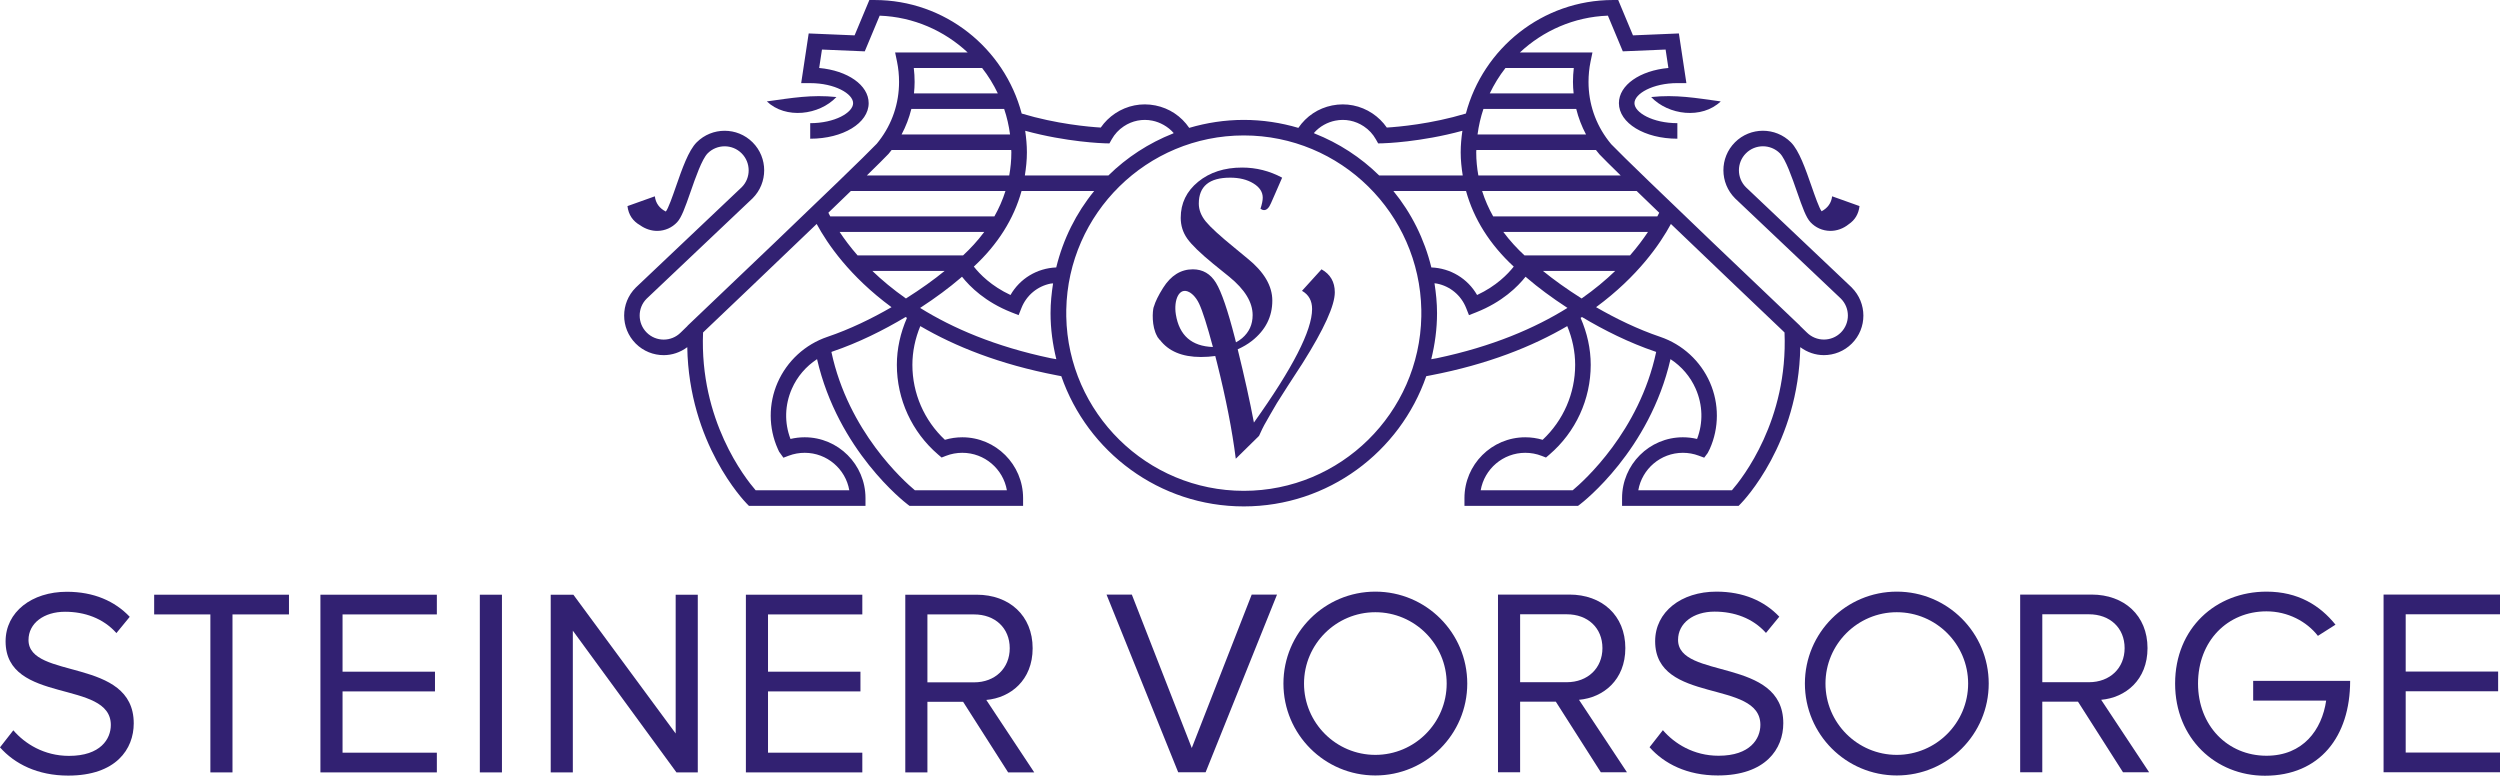
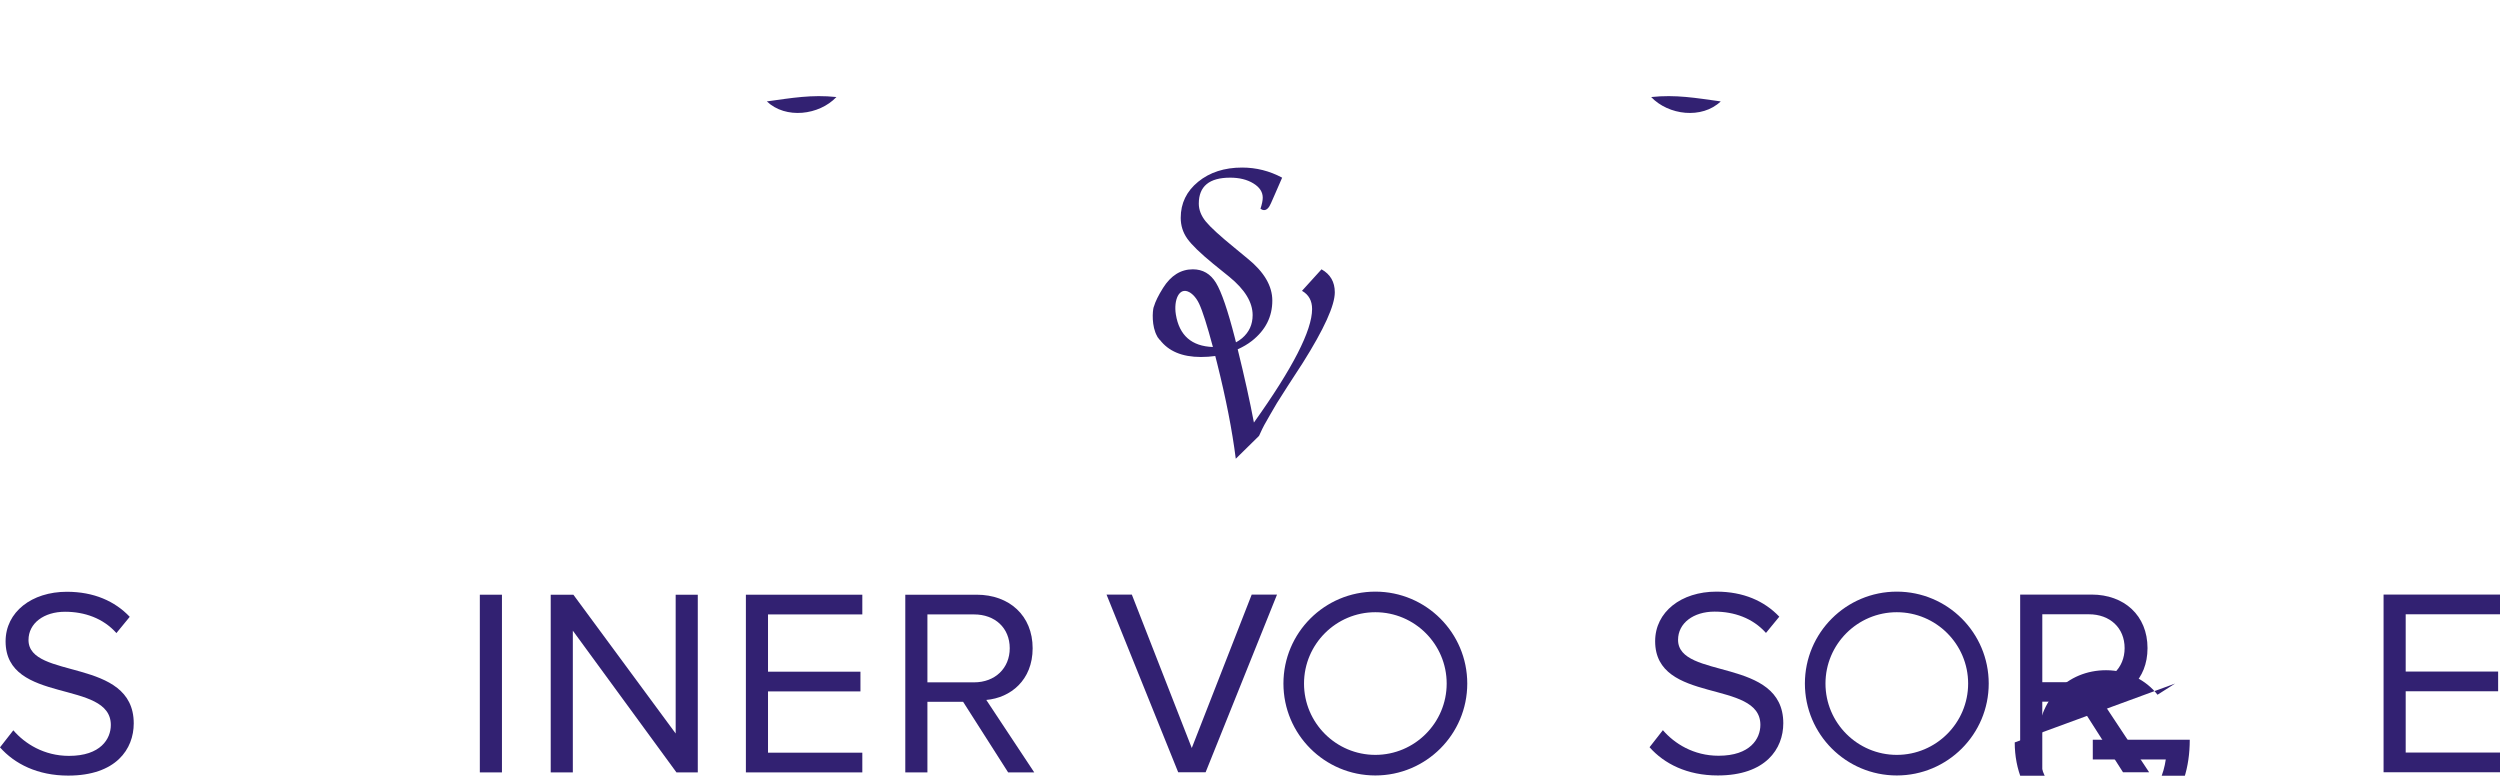
<svg xmlns="http://www.w3.org/2000/svg" id="a" width="534" height="165.695" viewBox="0 0 534 165.695">
  <defs>
    <style>
      .b {
        fill: #322172;
        stroke-width: 0px;
      }
    </style>
  </defs>
  <g>
    <g>
      <path class="b" d="M163.796,21.66c4.026,3.831,11.168,2.955,14.865-.933-5.274-.561-9.505.198-14.865.933Z" />
-       <path class="b" d="M395.523,61.402l-22.589-21.401c-2-1.998-2-5.254,0-7.253,1.998-2.001,5.255-2.001,7.254,0,1.219,1.218,2.621,5.254,3.646,8.2,1.213,3.487,1.944,5.509,2.881,6.514,1.09,1.169,2.576,1.827,4.186,1.855,1.44.024,2.869-.507,4.001-1.434,1.313-.887,2.09-2.164,2.29-3.863l-5.849-2.09c-.176,1.447-.949,2.499-2.248,3.201-.514-.648-1.44-3.305-2.125-5.273-1.316-3.786-2.677-7.7-4.433-9.457-3.298-3.295-8.657-3.295-11.95,0-3.294,3.295-3.294,8.654.032,11.979l22.589,21.401c2,1.998,2,5.254,0,7.253-2.002,1.998-5.255,1.996-7.271-.016l-1.459-1.418.016-.017c-.358-.34-35.842-34.054-40.341-38.785l-.577-.72c-2.793-3.636-4.269-7.989-4.269-12.586,0-1.454.147-2.939.427-4.291l.413-1.996h-15.502c4.973-4.641,11.542-7.594,18.802-7.862l3.185,7.623,9.141-.382.595,3.937c-6.06.546-10.57,3.649-10.57,7.512,0,4.259,5.485,7.595,12.486,7.595v-3.321c-5.246,0-9.165-2.258-9.165-4.275s3.919-4.277,9.165-4.279l1.928-.002-1.602-10.608-9.806.41-3.155-7.551h-1.106c-15.073,0-27.749,10.317-31.43,24.25-7.407,2.235-14.425,2.847-16.891,2.994-.821-1.186-1.869-2.218-3.073-3.02-2.546-1.697-5.597-2.304-8.603-1.704-2.964.593-5.518,2.297-7.217,4.792-3.701-1.092-7.606-1.703-11.656-1.703s-7.955.611-11.656,1.703c-1.699-2.495-4.253-4.199-7.218-4.792-3.006-.602-6.057.005-8.6,1.702-1.205.801-2.253,1.834-3.075,3.022-2.466-.146-9.482-.758-16.89-2.993-3.681-13.934-16.357-24.251-31.431-24.251h-1.106l-3.154,7.551-9.807-.41-1.602,10.613h1.929c5.245,0,9.164,2.258,9.164,4.277s-3.919,4.275-9.164,4.275v3.321c7,0,12.485-3.337,12.485-7.595,0-3.863-4.509-6.966-10.569-7.514l.594-3.934,9.142.382,3.184-7.623c7.259.268,13.829,3.221,18.802,7.862h-15.499l.411,1.996c.28,1.357.427,2.841.427,4.291,0,4.597-1.476,8.95-4.248,12.56l-.506.639c-4.592,4.837-40.075,38.553-40.433,38.892l.016.017-1.476,1.435c-1.997,1.998-5.254,2.003-7.254,0-2-1.998-2-5.254-.032-7.223l22.653-21.462c3.294-3.295,3.294-8.654,0-11.949-3.295-3.293-8.655-3.293-11.95,0-1.755,1.758-3.117,5.671-4.432,9.455-.7,2.012-1.655,4.759-2.163,5.325-1.357-.7-2.158-1.769-2.339-3.251l-5.849,2.09c.22,1.864,1.15,3.209,2.71,4.096,1.09.78,2.416,1.217,3.708,1.201,1.611-.028,3.097-.688,4.187-1.855.936-1.005,1.667-3.029,2.881-6.516,1.024-2.946,2.427-6.979,3.645-8.197,2-2.001,5.257-2.001,7.254,0,2,1.998,2,5.254.032,7.223l-22.653,21.462c-3.294,3.295-3.294,8.654,0,11.949,1.65,1.649,3.816,2.473,5.981,2.473,1.781,0,3.543-.59,5.03-1.705.348,20.559,12.149,32.852,12.683,33.397l.487.498h24.897v-1.66c0-7.16-5.825-12.986-12.985-12.986-1.032,0-2.048.12-3.037.357-1.321-3.471-1.225-7.246.291-10.712,1.143-2.616,3.037-4.801,5.386-6.336,4.471,19.493,18.674,30.519,19.306,31l.445.338h24.259v-1.66c0-7.16-5.825-12.986-12.985-12.986-1.268,0-2.514.181-3.714.54-4.426-4.138-6.947-9.923-6.947-16.011,0-2.829.601-5.649,1.691-8.277,7.398,4.324,16.935,8.171,29.201,10.521l.915.175c5.599,16.162,20.936,27.817,38.978,27.817s33.379-11.655,38.978-27.817l.915-.175c12.265-2.35,21.803-6.197,29.201-10.521,1.09,2.629,1.69,5.448,1.69,8.277,0,6.088-2.519,11.872-6.946,16.011-1.202-.359-2.446-.54-3.715-.54-7.16,0-12.985,5.826-12.985,12.986v1.66h24.26l.445-.338c.633-.481,14.835-11.507,19.306-31,2.348,1.535,4.242,3.72,5.385,6.333,1.517,3.471,1.613,7.246.292,10.715-.989-.236-2.005-.357-3.038-.357-7.16,0-12.985,5.826-12.985,12.986v1.66h24.897l.487-.498c.534-.545,12.338-12.839,12.683-33.4,1.493,1.116,3.257,1.705,5.036,1.705,2.164,0,4.328-.824,5.976-2.471,3.294-3.295,3.294-8.654-.032-11.979ZM354.41,45.441c-.125.25-.254.505-.404.784h-35.062c-.941-1.669-1.754-3.475-2.366-5.428h33.016c1.493,1.444,3.114,3.008,4.816,4.644ZM352.005,49.546c-1.013,1.523-2.264,3.212-3.833,5.006h-22.541c-1.561-1.443-3.11-3.111-4.521-5.006h30.894ZM321.567,14.524h14.594c-.115.977-.175,1.978-.175,2.966,0,.83.056,1.65.139,2.464h-17.914c.928-1.934,2.044-3.759,3.356-5.43ZM316.858,23.275h19.828c.466,1.89,1.164,3.712,2.085,5.442h-23.167c.247-1.876.668-3.694,1.255-5.442ZM315.348,32.037h25.553c.022.029.04.059.062.088l.689.852c.774.816,2.387,2.414,4.524,4.499h-30.401c-.282-1.568-.452-3.205-.452-4.935,0-.17.022-.335.025-.505ZM313.145,40.797c1.643,5.958,5.075,11.424,10.191,16.151-1.256,1.596-3.722,4.145-7.831,6.066-2.01-3.507-5.667-5.725-9.77-5.889-1.481-6.072-4.27-11.634-8.109-16.327h15.518ZM280.646,28.419c1.24-1.458,2.973-2.328,4.552-2.643,2.133-.435,4.3.005,6.111,1.211,1.079.718,1.946,1.651,2.576,2.774l.49.871.999-.023c.357-.01,8.09-.24,16.994-2.677-.216,1.51-.365,3.042-.365,4.61,0,1.677.178,3.315.436,4.935h-17.85c-3.919-3.853-8.607-6.91-13.803-8.964l-.14-.094ZM218.98,27.932c8.904,2.436,16.636,2.666,16.993,2.677l.999.023.49-.871c.632-1.123,1.498-2.059,2.578-2.776,1.806-1.206,3.978-1.644,6.109-1.209,1.578.315,3.323,1.222,4.551,2.643l-.131.091c-5.199,2.054-9.89,5.111-13.81,8.967h-17.85c.258-1.619.436-3.258.436-4.935,0-1.569-.15-3.1-.365-4.61ZM233.721,40.797c-3.839,4.693-6.628,10.255-8.109,16.327-4.103.164-7.76,2.383-9.77,5.889-4.111-1.921-6.578-4.471-7.832-6.066,5.124-4.743,8.551-10.205,10.192-16.15h15.519ZM205.714,54.552h-22.54c-1.568-1.795-2.819-3.484-3.831-5.006h30.89c-1.408,1.891-2.955,3.557-4.519,5.006ZM209.781,14.524c1.313,1.671,2.429,3.496,3.357,5.43h-17.913c.082-.814.138-1.634.138-2.464,0-.986-.06-1.987-.176-2.966h14.594ZM194.663,23.275h19.827c.586,1.747,1.008,3.566,1.255,5.442h-23.164c.918-1.727,1.616-3.55,2.082-5.442ZM189.787,32.871l.618-.771c.016-.02.029-.042.044-.063h25.55c.003.17.025.335.025.505,0,1.729-.17,3.367-.452,4.935h-30.411c2.178-2.128,3.828-3.765,4.626-4.606ZM181.745,40.797h33.023c-.613,1.952-1.426,3.757-2.369,5.428h-35.058c-.15-.28-.279-.536-.405-.787,1.697-1.633,3.316-3.196,4.809-4.641ZM166.098,81.713c-1.979,4.525-1.964,9.689.041,14.17l.276.6.922,1.283,1.164-.438c1.08-.405,2.22-.609,3.387-.609,4.763,0,8.734,3.464,9.522,8.005h-20c-2.242-2.577-12.017-14.969-11.236-33.704l.499-.485c3.919-3.727,14.507-13.804,23.77-22.698,2.253,4.188,7.004,11.167,15.986,17.779-4.213,2.431-8.89,4.71-13.695,6.335-4.749,1.607-8.625,5.164-10.634,9.763ZM200.371,97.082l.755.648.927-.361c1.114-.433,2.291-.651,3.497-.651,4.763,0,8.734,3.464,9.522,8.005h-19.65c-2.386-1.984-14.215-12.585-17.834-29.547.07-.025.135-.058.206-.082,5.53-1.87,10.927-4.558,15.645-7.38.096.063.194.125.29.188-1.391,3.163-2.162,6.587-2.162,10.024,0,7.371,3.21,14.352,8.803,19.155ZM193.511,63.757c-2.775-1.949-5.159-3.94-7.174-5.884h15.434c-2.226,1.82-5.038,3.854-8.26,5.884ZM224.433,76.514c-11.873-2.494-20.966-6.427-27.893-10.742,3.389-2.205,6.307-4.397,8.475-6.262.166-.13.306-.271.47-.402,1.696,2.138,4.987,5.409,10.55,7.601l1.54.607.611-1.538c1.087-2.735,3.446-4.657,6.248-5.206l.506-.046c-.324,2.078-.542,4.191-.542,6.359,0,3.397.458,6.68,1.235,9.84l-1.199-.212ZM265.674,104.842c-20.69,0-37.537-16.648-37.92-37.248v-1.416c.383-20.6,17.23-37.248,37.92-37.248s37.537,16.648,37.92,37.248v1.416c-.383,20.6-17.23,37.248-37.92,37.248ZM306.915,76.514l-1.2.214c.778-3.161,1.236-6.446,1.236-9.843,0-2.175-.219-4.294-.545-6.379l.509.067c2.802.549,5.16,2.471,6.248,5.206l.611,1.538,1.54-.607c5.562-2.192,8.852-5.461,10.548-7.6.143.114.264.237.408.35,2.195,1.887,5.134,4.095,8.539,6.311-6.927,4.316-16.021,8.25-27.895,10.744ZM329.576,57.873h15.432c-2.014,1.943-4.397,3.934-7.17,5.882-3.211-2.023-6.021-4.054-8.262-5.882ZM335.926,104.724h-19.651c.788-4.541,4.759-8.005,9.522-8.005,1.206,0,2.384.218,3.498.651l.927.361.755-.648c5.593-4.803,8.802-11.784,8.802-19.155,0-3.437-.771-6.86-2.161-10.024.097-.063.195-.126.292-.189,4.723,2.827,10.117,5.512,15.643,7.381.07.024.136.057.207.082-3.618,16.962-15.447,27.562-17.833,29.547ZM369.939,104.724h-20c.788-4.541,4.759-8.005,9.522-8.005,1.168,0,2.308.204,3.388.609l1.167.433.747-.996.449-.885c2.002-4.478,2.016-9.642.037-14.17-2.009-4.597-5.885-8.153-10.634-9.761-4.801-1.624-9.476-3.902-13.693-6.336,8.978-6.609,13.729-13.585,15.983-17.774,9.249,8.879,19.847,18.964,23.77,22.694l.499.485c.783,18.735-8.993,31.127-11.236,33.705Z" />
      <path class="b" d="M352.687,20.728c3.699,3.888,10.839,4.764,14.865.933-5.361-.735-9.59-1.494-14.865-.933Z" />
    </g>
    <path class="b" d="M282.28,57.522l-4.174,4.6c1.439.814,2.158,2.111,2.158,3.89,0,4.562-4.142,12.644-12.427,24.246-.879-4.645-2.043-9.882-3.462-15.642,1.077-.498,2.107-1.071,3.035-1.803,2.906-2.291,4.358-5.161,4.358-8.609,0-3.126-1.751-6.109-5.253-8.95l-2.754-2.274c-3.142-2.557-5.21-4.447-6.204-5.668-.994-1.222-1.491-2.495-1.491-3.822,0-3.693,2.234-5.541,6.701-5.541,1.969,0,3.62.409,4.955,1.226,1.334.817,2.002,1.834,2.002,3.051,0,.589-.161,1.378-.483,2.366.265.19.52.285.767.285.568,0,1.06-.492,1.476-1.477l.738-1.675,1.647-3.776c-2.688-1.438-5.537-2.158-8.546-2.158-3.786,0-6.918,1.013-9.398,3.038-2.48,2.026-3.72,4.59-3.72,7.695,0,1.647.464,3.128,1.394,4.444.929,1.316,2.779,3.109,5.547,5.381l3.442,2.783c3.319,2.708,4.978,5.433,4.978,8.177,0,2.007-.749,3.649-2.246,4.926-.405.345-.846.635-1.313.887-.073-.292-.137-.566-.212-.86-1.533-5.981-2.887-9.933-4.06-11.854-1.174-1.921-2.82-2.882-4.94-2.882-2.574,0-4.694,1.325-6.36,3.975-1.007,1.601-1.652,2.921-1.956,3.978-.013.036-.043.078-.054.114-.25.842-.479,4.111.757,6.246.025.053.036.109.069.161.049.079.124.131.176.207.067.094.118.201.192.289.046.054.091.06.137.099,1.829,2.4,4.715,3.658,8.766,3.658,1.065,0,2.083-.073,3.061-.21.125.485.249.959.379,1.472,1.912,7.628,3.246,14.452,4.003,20.472l4.969-4.884c.549-1.211.918-1.977,1.107-2.3l1.306-2.3c.795-1.381,1.259-2.176,1.391-2.385l2.328-3.663,3.208-4.94c4.562-7.25,6.843-12.275,6.843-15.077,0-2.215-.946-3.851-2.839-4.912ZM251.162,67.164c-.497-3.099.72-5.971,2.901-4.743.063.035.126.07.188.11.201.132.411.308.627.51.464.466.894,1.056,1.266,1.85.73,1.56,1.711,4.654,2.934,9.228-4.533-.154-7.184-2.458-7.916-6.955Z" />
  </g>
  <path class="b" d="M0,159.635l2.846-3.642c2.447,2.846,6.544,5.463,11.893,5.463,6.771,0,8.933-3.642,8.933-6.602,0-9.787-22.478-4.324-22.478-17.866,0-6.261,5.577-10.585,13.09-10.585,5.746,0,10.241,1.99,13.429,5.349l-2.846,3.47c-2.844-3.187-6.827-4.551-10.981-4.551-4.496,0-7.797,2.445-7.797,6.031,0,8.537,22.478,3.642,22.478,17.811,0,5.463-3.756,11.153-13.999,11.153-6.544,0-11.439-2.503-14.568-6.031Z" />
-   <path class="b" d="M44.936,164.984v-33.745h-12.007v-4.21h28.795v4.21h-12.065v33.745h-4.723Z" />
-   <path class="b" d="M68.441,164.984v-37.955h24.87v4.21h-20.144v12.234h19.745v4.21h-19.745v13.09h20.144v4.21h-24.87Z" />
  <path class="b" d="M102.491,164.984v-37.955h4.725v37.955h-4.725Z" />
  <path class="b" d="M144.492,164.984l-22.135-30.275v30.275h-4.725v-37.955h4.839l21.852,29.646v-29.646h4.723v37.955h-4.554Z" />
  <path class="b" d="M159.321,164.984v-37.955h24.87v4.21h-20.144v12.234h19.745v4.21h-19.745v13.09h20.144v4.21h-24.87Z" />
  <path class="b" d="M215.339,164.984l-9.618-15.08h-7.625v15.08h-4.725v-37.955h15.252c6.943,0,11.949,4.438,11.949,11.436,0,6.829-4.723,10.585-9.9,11.042l10.244,15.477h-5.577ZM215.68,138.465c0-4.324-3.132-7.226-7.625-7.226h-9.959v14.51h9.959c4.493,0,7.625-3.016,7.625-7.284Z" />
  <path class="b" d="M251.662,164.955l-15.308-37.955h5.405l12.805,32.777,12.802-32.777h5.407l-15.252,37.955h-5.859Z" />
-   <path class="b" d="M341.937,164.955l-9.615-15.08h-7.625v15.08h-4.725v-37.955h15.252c6.943,0,11.949,4.438,11.949,11.436,0,6.829-4.723,10.585-9.9,11.042l10.244,15.477h-5.579ZM342.281,138.436c0-4.324-3.132-7.226-7.627-7.226h-9.956v14.51h9.956c4.496,0,7.627-3.016,7.627-7.284Z" />
  <path class="b" d="M352.345,159.606l2.846-3.642c2.447,2.846,6.544,5.463,11.893,5.463,6.771,0,8.933-3.642,8.933-6.602,0-9.787-22.478-4.324-22.478-17.866,0-6.261,5.577-10.585,13.09-10.585,5.746,0,10.241,1.99,13.429,5.349l-2.846,3.47c-2.844-3.187-6.827-4.551-10.981-4.551-4.496,0-7.797,2.445-7.797,6.031,0,8.537,22.478,3.642,22.478,17.811,0,5.463-3.756,11.153-13.999,11.153-6.544,0-11.439-2.503-14.568-6.031Z" />
  <path class="b" d="M453.474,164.955l-9.615-15.08h-7.625v15.08h-4.725v-37.955h15.252c6.943,0,11.949,4.438,11.949,11.436,0,6.829-4.723,10.585-9.9,11.042l10.244,15.477h-5.579ZM453.818,138.436c0-4.324-3.132-7.226-7.627-7.226h-9.956v14.51h9.956c4.496,0,7.627-3.016,7.627-7.284Z" />
-   <path class="b" d="M464.604,146.006c0-11.835,8.706-19.632,19.518-19.632,6.774,0,11.439,2.957,14.74,7.057l-3.756,2.389c-2.389-3.074-6.43-5.236-10.984-5.236-8.307,0-14.623,6.317-14.623,15.421,0,8.991,6.317,15.421,14.623,15.421,7.797,0,11.838-5.518,12.747-11.779h-15.591v-4.21h20.713c0,11.893-6.486,20.258-18.21,20.258-10.471,0-19.177-7.91-19.177-19.69Z" />
+   <path class="b" d="M464.604,146.006l-3.756,2.389c-2.389-3.074-6.43-5.236-10.984-5.236-8.307,0-14.623,6.317-14.623,15.421,0,8.991,6.317,15.421,14.623,15.421,7.797,0,11.838-5.518,12.747-11.779h-15.591v-4.21h20.713c0,11.893-6.486,20.258-18.21,20.258-10.471,0-19.177-7.91-19.177-19.69Z" />
  <path class="b" d="M509.13,164.955v-37.955h24.87v4.21h-20.144v12.234h19.745v4.21h-19.745v13.09h20.144v4.21h-24.87Z" />
  <path class="b" d="M293.774,130.77c8.401,0,15.236,6.835,15.236,15.236s-6.835,15.236-15.236,15.236-15.236-6.835-15.236-15.236,6.835-15.236,15.236-15.236M293.774,126.373c-10.843,0-19.633,8.79-19.633,19.633s8.79,19.633,19.633,19.633,19.633-8.79,19.633-19.633-8.79-19.633-19.633-19.633h0Z" />
  <path class="b" d="M405.158,130.77c8.401,0,15.236,6.835,15.236,15.236s-6.835,15.236-15.236,15.236-15.236-6.835-15.236-15.236,6.835-15.236,15.236-15.236M405.158,126.373c-10.843,0-19.633,8.79-19.633,19.633s8.79,19.633,19.633,19.633,19.633-8.79,19.633-19.633-8.79-19.633-19.633-19.633h0Z" />
</svg>